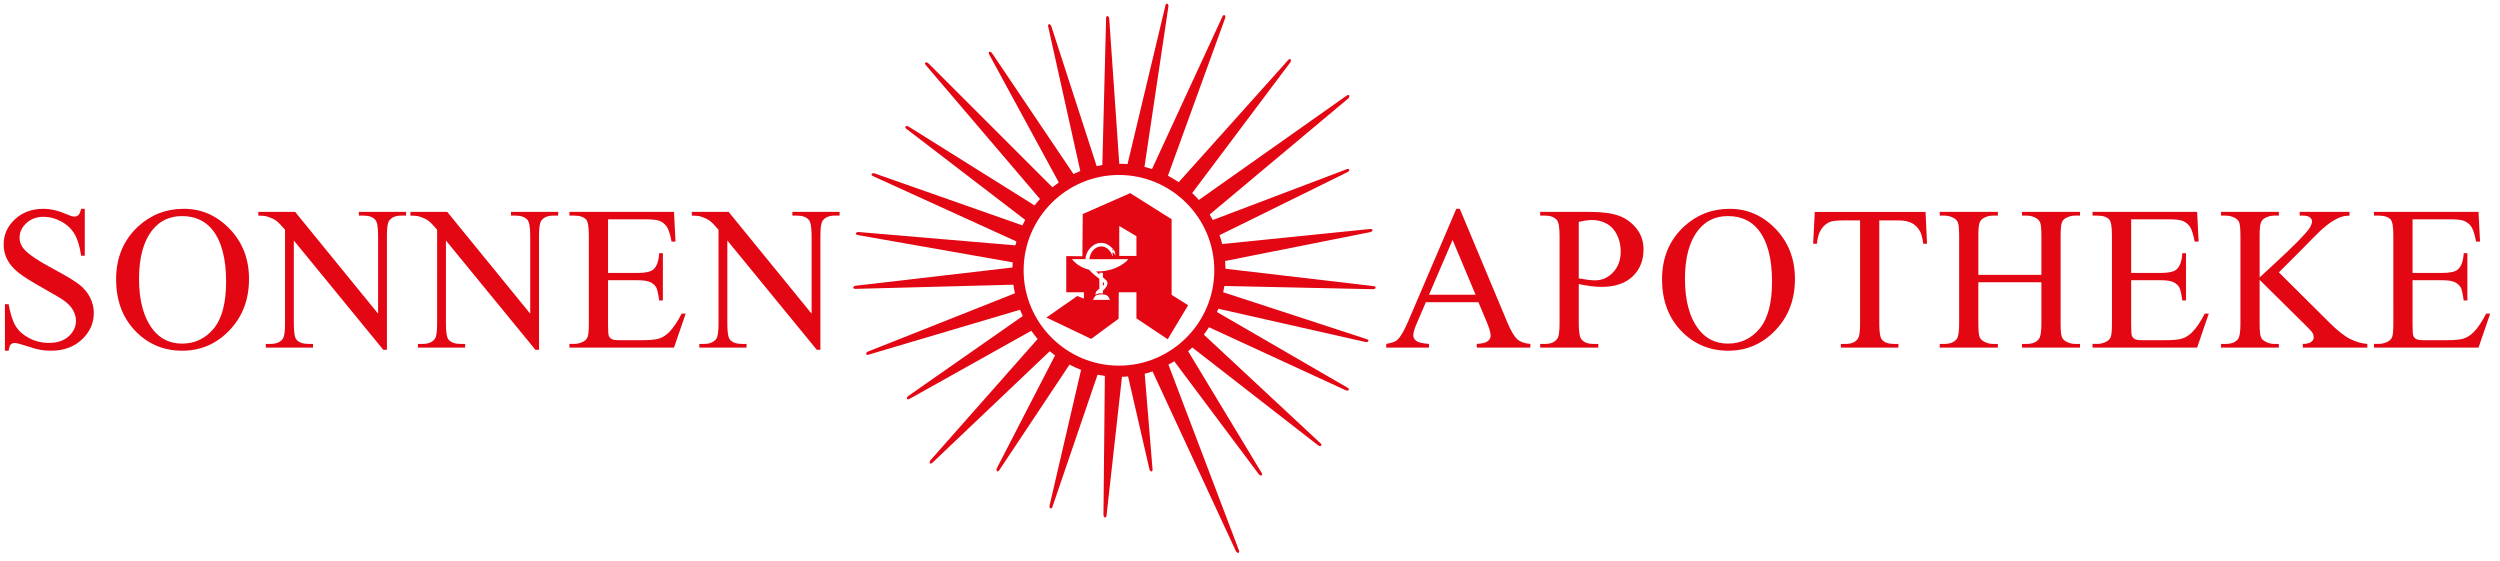
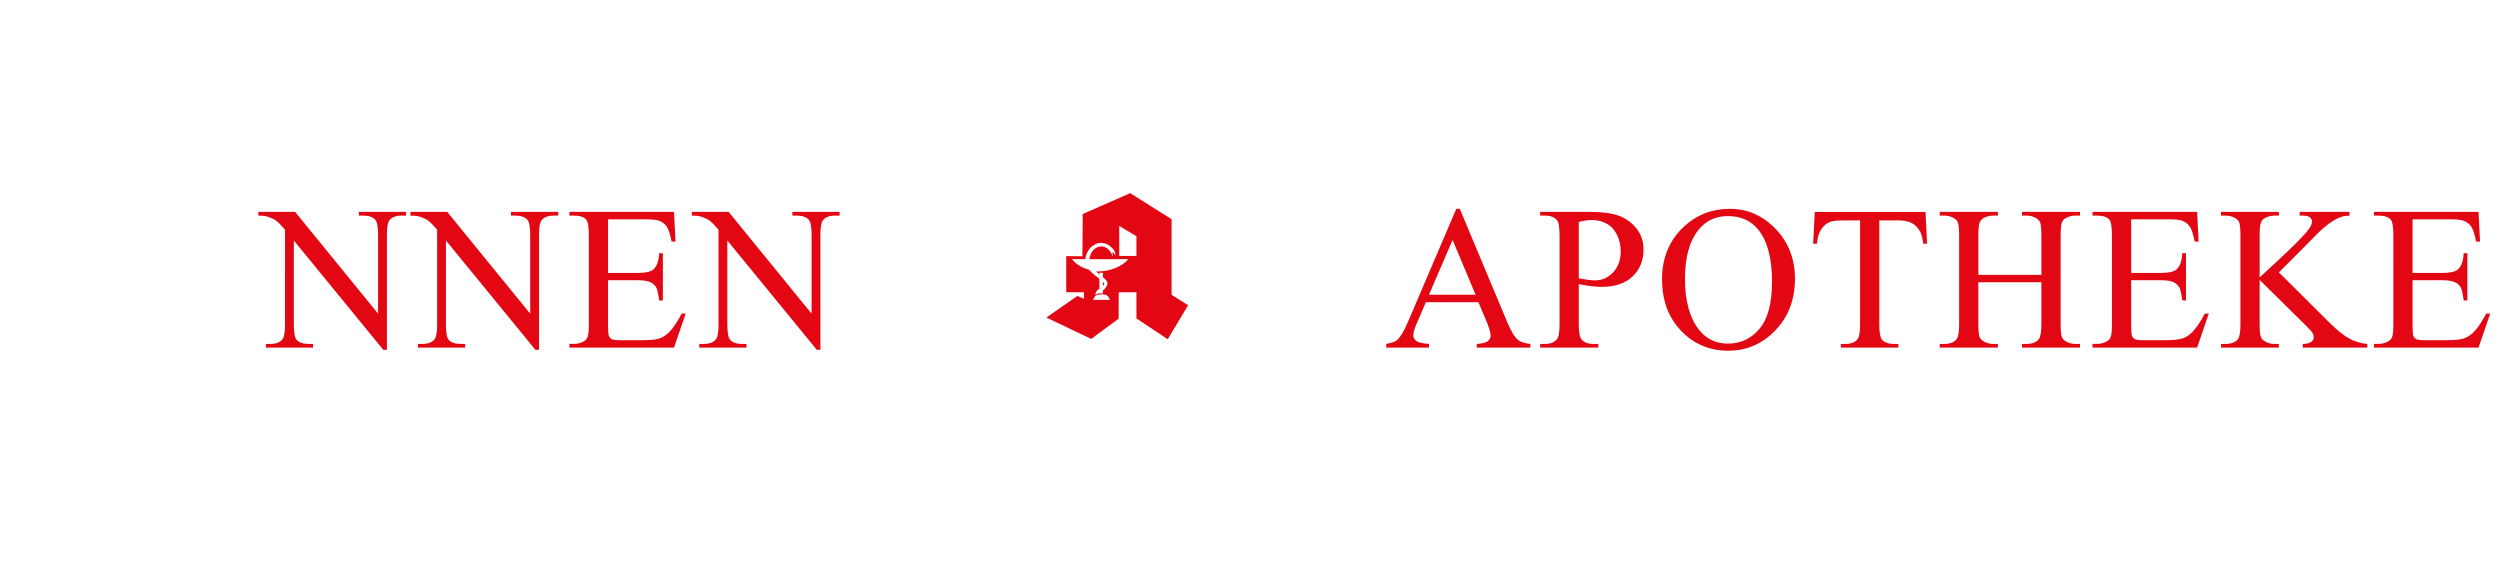
<svg xmlns="http://www.w3.org/2000/svg" version="1.1" id="Ebene_1" x="0px" y="0px" width="936.924px" height="210.304px" viewBox="0 0 936.924 210.304" enable-background="new 0 0 936.924 210.304" xml:space="preserve">
  <g>
    <path fill="#E30613" d="M554.062,113.245h-19.688l-3.443,8.025c-0.857,1.974-1.281,3.443-1.281,4.432   c0,0.767,0.371,1.445,1.102,2.035c0.74,0.587,2.33,0.973,4.787,1.15v1.383h-16.014v-1.383c2.125-0.383,3.494-0.871,4.121-1.473   c1.279-1.189,2.689-3.635,4.238-7.309l17.896-41.847h1.305l17.705,42.294c1.42,3.406,2.713,5.607,3.877,6.619   c1.166,1.012,2.791,1.586,4.865,1.715v1.383H553.46v-1.383c2.021-0.103,3.393-0.448,4.109-1.023c0.717-0.563,1.076-1.268,1.076-2.1   c0-1.102-0.512-2.829-1.512-5.211L554.062,113.245L554.062,113.245z M553.013,110.468l-8.627-20.547l-8.848,20.547H553.013   L553.013,110.468z M591.671,106.462v14.809c0,3.203,0.359,5.186,1.064,5.967c0.947,1.1,2.381,1.65,4.301,1.65h1.959v1.383h-21.789   v-1.383h1.908c2.15,0,3.688-0.703,4.609-2.1c0.498-0.78,0.754-2.623,0.754-5.518V88.411c0-3.201-0.334-5.187-1.012-5.954   c-0.973-1.101-2.432-1.651-4.352-1.651h-1.908v-1.394h18.639c4.545,0,8.131,0.472,10.754,1.405c2.637,0.936,4.838,2.523,6.645,4.75   c1.805,2.228,2.701,4.866,2.701,7.913c0,4.146-1.369,7.527-4.109,10.126c-2.74,2.598-6.605,3.903-11.611,3.903   c-1.217,0-2.549-0.091-3.969-0.269C594.833,107.061,593.298,106.806,591.671,106.462L591.671,106.462z M591.671,104.323   c1.332,0.241,2.51,0.435,3.535,0.563c1.023,0.114,1.893,0.18,2.625,0.18c2.598,0,4.838-0.999,6.732-3.021   c1.881-2.01,2.83-4.609,2.83-7.809c0-2.201-0.449-4.25-1.346-6.134c-0.908-1.893-2.176-3.301-3.828-4.235   c-1.65-0.948-3.533-1.409-5.631-1.409c-1.27,0-2.906,0.23-4.918,0.704V104.323L591.671,104.323z M648.267,78.259   c6.605,0,12.326,2.495,17.166,7.514c4.84,5.019,7.26,11.266,7.26,18.767c0,7.731-2.443,14.146-7.324,19.24   c-4.875,5.107-10.775,7.656-17.701,7.656c-6.99,0-12.881-2.496-17.641-7.464c-4.766-4.98-7.145-11.418-7.145-19.318   c0-8.076,2.75-14.656,8.244-19.766C635.913,80.46,641.624,78.259,648.267,78.259L648.267,78.259z M647.563,80.986   c-4.559,0-8.205,1.691-10.959,5.069c-3.418,4.198-5.133,10.343-5.133,18.447c0,8.308,1.779,14.695,5.324,19.165   c2.727,3.404,6.326,5.105,10.805,5.105c4.775,0,8.719-1.868,11.828-5.594c3.111-3.725,4.674-9.602,4.674-17.627   c0-8.693-1.715-15.182-5.146-19.459C656.204,82.688,652.413,80.986,647.563,80.986L647.563,80.986z M721.632,79.413l0.563,11.929   h-1.434c-0.27-2.098-0.641-3.598-1.127-4.506c-0.768-1.446-1.805-2.509-3.084-3.201c-1.293-0.69-2.984-1.036-5.084-1.036H704.3   v38.865c0,3.123,0.346,5.07,1.01,5.85c0.947,1.049,2.418,1.574,4.391,1.574h1.766v1.383h-21.568v-1.383h1.805   c2.15,0,3.674-0.652,4.57-1.957c0.551-0.795,0.83-2.625,0.83-5.467V82.599h-6.117c-2.367,0-4.059,0.179-5.057,0.525   c-1.305,0.474-2.42,1.395-3.34,2.74c-0.922,1.358-1.475,3.174-1.654,5.479h-1.42l0.604-11.929H721.632L721.632,79.413z    M741.423,103.003h23.631V88.451c0-2.601-0.166-4.317-0.484-5.135c-0.258-0.628-0.781-1.164-1.576-1.613   c-1.074-0.602-2.215-0.896-3.418-0.896h-1.793v-1.394h21.75v1.394h-1.805c-1.191,0-2.33,0.282-3.406,0.858   c-0.807,0.396-1.342,1.013-1.637,1.819c-0.281,0.818-0.424,2.47-0.424,4.967v32.82c0,2.572,0.154,4.275,0.488,5.096   c0.242,0.629,0.754,1.164,1.535,1.612c1.102,0.604,2.252,0.909,3.443,0.909h1.805v1.383h-21.75v-1.383h1.793   c2.074,0,3.598-0.613,4.545-1.843c0.627-0.796,0.934-2.728,0.934-5.774v-15.49h-23.631v15.49c0,2.572,0.168,4.275,0.486,5.096   c0.256,0.629,0.779,1.164,1.588,1.612c1.074,0.604,2.201,0.909,3.404,0.909h1.844v1.383h-21.787v-1.383h1.791   c2.1,0,3.621-0.613,4.584-1.843c0.588-0.796,0.896-2.728,0.896-5.774v-32.82c0-2.601-0.168-4.317-0.488-5.135   c-0.256-0.628-0.768-1.164-1.535-1.613c-1.102-0.602-2.254-0.896-3.457-0.896h-1.791v-1.394h21.787v1.394h-1.844   c-1.203,0-2.33,0.282-3.404,0.858c-0.783,0.396-1.318,1.013-1.611,1.819c-0.309,0.818-0.463,2.47-0.463,4.967V103.003   L741.423,103.003z M798.694,82.189v20.098h11.178c2.906,0,4.84-0.436,5.813-1.307c1.305-1.151,2.021-3.173,2.174-6.08h1.383v17.705   h-1.383c-0.344-2.471-0.703-4.061-1.049-4.765c-0.447-0.868-1.189-1.562-2.215-2.062c-1.023-0.498-2.598-0.755-4.723-0.755h-11.178   v16.771c0,2.254,0.105,3.623,0.295,4.109c0.205,0.486,0.551,0.869,1.051,1.166c0.5,0.281,1.461,0.42,2.855,0.42h8.627   c2.869,0,4.967-0.189,6.262-0.6c1.305-0.396,2.547-1.178,3.75-2.355c1.549-1.551,3.135-3.893,4.762-7.014h1.498l-4.379,12.748   h-39.197v-1.383h1.805c1.191,0,2.33-0.293,3.406-0.871c0.807-0.396,1.344-0.998,1.639-1.791c0.281-0.807,0.422-2.445,0.422-4.916   V88.27c0-3.226-0.32-5.208-0.973-5.966c-0.896-0.999-2.395-1.498-4.494-1.498h-1.805v-1.394h39.197l0.564,11.136h-1.473   c-0.525-2.675-1.1-4.506-1.74-5.505c-0.641-1-1.576-1.768-2.83-2.291c-0.998-0.371-2.766-0.563-5.285-0.563H798.694L798.694,82.189   z M854.05,102.068l18.752,18.64c3.072,3.072,5.699,5.17,7.875,6.287c2.176,1.113,4.352,1.739,6.527,1.893v1.383h-24.195v-1.383   c1.447,0,2.498-0.243,3.139-0.741c0.641-0.487,0.959-1.026,0.959-1.626c0-0.603-0.127-1.141-0.357-1.613   c-0.244-0.474-1.025-1.357-2.344-2.664l-17.563-17.357v16.385c0,2.572,0.166,4.275,0.5,5.096c0.242,0.629,0.768,1.164,1.574,1.612   c1.074,0.604,2.201,0.909,3.404,0.909h1.729v1.383h-21.672v-1.383h1.791c2.1,0,3.623-0.613,4.584-1.843   c0.602-0.796,0.895-2.728,0.895-5.774V88.411c0-2.573-0.166-4.289-0.484-5.135c-0.258-0.599-0.77-1.125-1.537-1.573   c-1.102-0.602-2.254-0.896-3.457-0.896h-1.791v-1.394h21.672v1.394h-1.729c-1.178,0-2.303,0.282-3.404,0.858   c-0.781,0.396-1.32,1-1.613,1.806c-0.309,0.793-0.461,2.444-0.461,4.941v15.566c0.512-0.474,2.215-2.061,5.146-4.764   c7.424-6.796,11.918-11.34,13.467-13.607c0.666-0.998,1.01-1.882,1.01-2.624c0-0.576-0.268-1.088-0.793-1.522   c-0.525-0.436-1.408-0.655-2.664-0.655h-1.164v-1.394h18.678v1.394c-1.102,0.025-2.1,0.167-2.996,0.447   c-0.895,0.27-1.996,0.807-3.301,1.588c-1.293,0.793-2.895,2.061-4.801,3.815c-0.551,0.5-3.086,3.061-7.617,7.681L854.05,102.068   L854.05,102.068z M904.153,82.189v20.098h11.176c2.906,0,4.84-0.436,5.813-1.307c1.307-1.151,2.021-3.173,2.176-6.08h1.383v17.705   h-1.383c-0.346-2.471-0.703-4.061-1.047-4.765c-0.449-0.868-1.193-1.562-2.217-2.062c-1.023-0.498-2.6-0.755-4.725-0.755h-11.176   v16.771c0,2.254,0.104,3.623,0.295,4.109c0.205,0.486,0.553,0.869,1.051,1.166c0.498,0.281,1.459,0.42,2.854,0.42h8.629   c2.867,0,4.967-0.189,6.26-0.6c1.305-0.396,2.549-1.178,3.752-2.355c1.549-1.551,3.135-3.893,4.762-7.014h1.496l-4.379,12.748   h-39.197v-1.383h1.805c1.191,0,2.33-0.293,3.406-0.871c0.807-0.396,1.344-0.998,1.639-1.791c0.283-0.807,0.424-2.445,0.424-4.916   V88.27c0-3.226-0.322-5.208-0.973-5.966c-0.898-0.999-2.396-1.498-4.496-1.498h-1.805v-1.394h39.197l0.566,11.136h-1.473   c-0.525-2.675-1.102-4.506-1.742-5.505c-0.641-1-1.574-1.768-2.828-2.291c-0.998-0.371-2.766-0.563-5.287-0.563H904.153   L904.153,82.189z" />
  </g>
  <g>
-     <path fill="#E30613" d="M31.774,78.259v17.589h-1.381c-0.462-3.379-1.269-6.068-2.421-8.066c-1.164-2.009-2.828-3.596-4.979-4.761   c-2.15-1.178-4.365-1.768-6.669-1.768c-2.6,0-4.75,0.793-6.453,2.381c-1.701,1.589-2.546,3.393-2.546,5.415   c0,1.549,0.537,2.971,1.612,4.238c1.55,1.881,5.236,4.377,11.061,7.501c4.749,2.546,8.001,4.507,9.729,5.876   c1.741,1.357,3.085,2.97,4.02,4.813c0.934,1.856,1.408,3.788,1.408,5.811c0,3.854-1.498,7.171-4.48,9.961   c-2.995,2.789-6.836,4.187-11.534,4.187c-1.484,0-2.868-0.117-4.174-0.348c-0.768-0.113-2.381-0.574-4.813-1.355   c-2.433-0.793-3.98-1.191-4.635-1.191c-0.628,0-1.112,0.192-1.483,0.563c-0.359,0.371-0.628,1.153-0.808,2.331H1.846V114h1.382   c0.653,3.647,1.536,6.376,2.638,8.192c1.101,1.807,2.777,3.315,5.043,4.52c2.253,1.189,4.736,1.793,7.438,1.793   c3.125,0,5.594-0.819,7.412-2.472c1.805-1.651,2.714-3.596,2.714-5.851c0-1.256-0.346-2.51-1.023-3.789   c-0.691-1.28-1.767-2.457-3.214-3.559c-0.974-0.754-3.635-2.342-7.986-4.787c-4.354-2.432-7.438-4.378-9.282-5.825   c-1.843-1.459-3.227-3.059-4.186-4.799c-0.948-1.754-1.421-3.687-1.421-5.787c0-3.648,1.395-6.784,4.199-9.422   c2.803-2.638,6.361-3.956,10.689-3.956c2.7,0,5.567,0.653,8.589,1.984c1.396,0.627,2.393,0.934,2.957,0.934   c0.652,0,1.19-0.191,1.6-0.574c0.409-0.397,0.743-1.18,1-2.344H31.774L31.774,78.259z" />
-     <path fill="#E30613" d="M86.065,85.773c-4.839-5.019-10.561-7.514-17.167-7.514c-6.644,0-12.354,2.201-17.141,6.629   c-5.492,5.11-8.244,11.69-8.244,19.766c0,7.9,2.382,14.338,7.144,19.318c4.762,4.968,10.649,7.464,17.64,7.464   c6.926,0,12.827-2.549,17.705-7.656c4.877-5.094,7.322-11.509,7.322-19.24C93.324,97.04,90.904,90.792,86.065,85.773z    M80.061,123.179c-3.11,3.726-7.053,5.594-11.828,5.594c-4.479,0-8.077-1.701-10.803-5.105c-3.547-4.47-5.326-10.857-5.326-19.165   c0-8.104,1.716-14.249,5.133-18.447c2.753-3.378,6.401-5.069,10.957-5.069c4.852,0,8.642,1.702,11.395,5.106   c3.43,4.277,5.146,10.766,5.146,19.459C84.733,113.577,83.173,119.454,80.061,123.179z" />
    <path fill="#E30613" d="M96.805,79.413h13.801l31.094,38.148v-29.33c0-3.123-0.358-5.083-1.049-5.849   c-0.935-1.05-2.394-1.576-4.391-1.576h-1.767v-1.394h17.704v1.394h-1.805c-2.151,0-3.674,0.655-4.57,1.946   c-0.551,0.807-0.82,2.624-0.82,5.479v42.858h-1.355l-33.527-40.95v31.325c0,3.123,0.333,5.07,1.012,5.85   c0.946,1.049,2.419,1.574,4.39,1.574h1.793v1.383h-17.69v-1.383h1.753c2.176,0,3.712-0.652,4.62-1.957   c0.551-0.795,0.82-2.625,0.82-5.467V86.092c-1.473-1.727-2.599-2.868-3.354-3.416c-0.768-0.552-1.882-1.064-3.354-1.538   c-0.729-0.216-1.831-0.333-3.304-0.333V79.413L96.805,79.413z" />
    <path fill="#E30613" d="M153.811,79.413h13.8l31.095,38.148v-29.33c0-3.123-0.359-5.083-1.051-5.849   c-0.935-1.05-2.394-1.576-4.391-1.576h-1.767v-1.394h17.705v1.394h-1.805c-2.152,0-3.675,0.655-4.57,1.946   c-0.551,0.807-0.821,2.624-0.821,5.479v42.858h-1.355l-33.527-40.95v31.325c0,3.123,0.333,5.07,1.012,5.85   c0.947,1.049,2.42,1.574,4.391,1.574h1.792v1.383h-17.69v-1.383h1.753c2.177,0,3.713-0.652,4.622-1.957   c0.551-0.795,0.819-2.625,0.819-5.467V86.092c-1.473-1.727-2.6-2.868-3.354-3.416c-0.768-0.552-1.882-1.064-3.354-1.538   c-0.729-0.216-1.83-0.333-3.302-0.333V79.413L153.811,79.413z" />
    <path fill="#E30613" d="M227.879,82.189v20.098h11.175c2.906,0,4.84-0.436,5.813-1.307c1.306-1.151,2.021-3.173,2.175-6.08h1.383   v17.705h-1.383c-0.345-2.471-0.704-4.061-1.05-4.765c-0.447-0.868-1.19-1.562-2.214-2.062c-1.024-0.498-2.599-0.755-4.725-0.755   h-11.175v16.771c0,2.254,0.103,3.623,0.295,4.109c0.205,0.486,0.551,0.869,1.049,1.166c0.5,0.281,1.46,0.42,2.855,0.42h8.628   c2.867,0,4.966-0.189,6.26-0.6c1.305-0.396,2.548-1.178,3.751-2.355c1.548-1.551,3.137-3.893,4.762-7.014h1.497l-4.378,12.748   h-39.196v-1.383h1.805c1.189,0,2.329-0.293,3.405-0.871c0.806-0.396,1.344-0.998,1.638-1.791c0.282-0.807,0.424-2.445,0.424-4.916   V88.27c0-3.226-0.32-5.208-0.975-5.966c-0.896-0.999-2.392-1.498-4.492-1.498h-1.805v-1.394h39.196l0.564,11.136h-1.473   c-0.524-2.675-1.101-4.506-1.741-5.505c-0.64-1-1.574-1.768-2.829-2.291c-0.999-0.371-2.766-0.563-5.287-0.563H227.879   L227.879,82.189z" />
    <path fill="#E30613" d="M259.27,79.413h13.799l31.094,38.148v-29.33c0-3.123-0.358-5.083-1.049-5.849   c-0.936-1.05-2.395-1.576-4.392-1.576h-1.767v-1.394h17.704v1.394h-1.805c-2.151,0-3.674,0.655-4.57,1.946   c-0.55,0.807-0.819,2.624-0.819,5.479v42.858h-1.356l-33.527-40.95v31.325c0,3.123,0.333,5.07,1.012,5.85   c0.948,1.049,2.419,1.574,4.391,1.574h1.792v1.383h-17.69v-1.383h1.753c2.178,0,3.713-0.652,4.622-1.957   c0.551-0.795,0.818-2.625,0.818-5.467V86.092c-1.473-1.727-2.599-2.868-3.354-3.416c-0.768-0.552-1.883-1.064-3.354-1.538   c-0.729-0.216-1.831-0.333-3.301-0.333V79.413L259.27,79.413z" />
  </g>
-   <path fill-rule="evenodd" clip-rule="evenodd" fill="#E30613" d="M514.452,107.192l-55.172-6.472  c-0.015-0.977-0.063-1.945-0.147-2.904l54.157-10.777c1.322-0.155,1.6-1.512-0.121-1.188l-55.117,5.607  c-0.287-1.129-0.626-2.24-1.007-3.329l47.819-23.544c1.186-0.472,1.107-1.799-0.41-1.07l-49.92,18.938  c-0.377-0.699-0.774-1.386-1.19-2.059l51.726-43.307c1.119-0.819,0.689-2.212-0.707-1.032l-55.068,38.884  c-0.795-0.9-1.63-1.766-2.5-2.592l36.623-48.777c0.877-0.999,0.178-2.195-0.885-0.801l-40.785,45.513  c-1.296-0.882-2.646-1.689-4.042-2.417L459.06,7.032c0.546-1.212-0.474-2.151-1.082-0.508l-26.244,56.828  c-0.927-0.304-1.868-0.577-2.824-0.813l8.941-59.879c0.283-1.299-0.909-2.005-1.164-0.271l-14.123,59.117  c-1.021-0.083-2.054-0.126-3.094-0.13l-3.754-54.188c0.007-1.33-1.306-1.772-1.193-0.023l-1.399,54.699  c-0.716,0.113-1.426,0.246-2.128,0.396l-16.93-52.222c-0.314-1.291-1.696-1.404-1.164,0.267l11.962,53.802  c-0.87,0.341-1.726,0.71-2.564,1.109l-30.371-45.091c-0.657-1.155-2.017-0.882-1.045,0.577l25.926,47.682  c-0.825,0.569-1.63,1.167-2.408,1.793L348.085,23.88c-0.885-0.993-2.158-0.443-0.902,0.782l42.568,49.906  c-0.705,0.779-1.38,1.586-2.022,2.419l-47.037-29.436c-1.073-0.787-2.202,0.015-0.72,0.953l44.235,33.901  c-0.366,0.675-0.711,1.36-1.039,2.058L328.009,65.07c-1.222-0.525-2.143,0.51-0.489,1.09l53.403,24.327  c-0.138,0.489-0.268,0.979-0.386,1.474l-58.524-4.987c-1.314-0.203-1.946,1.029-0.2,1.177l57.724,10.169  c-0.046,0.641-0.078,1.286-0.096,1.933l-58.541,6.804c-1.327,0.064-1.701,1.396,0.039,1.193l58.854-1.549  c0.147,1.086,0.341,2.158,0.576,3.215l-54.87,21.757c-1.266,0.404-1.281,1.79,0.348,1.144l56.429-16.727  c0.318,0.795,0.663,1.576,1.031,2.344l-42.731,29.848c-1.143,0.68-0.846,2.034,0.595,1.036l45.34-25.359  c0.738,1.067,1.529,2.097,2.365,3.086l-40.002,45.273c-0.945,0.936-0.33,2.178,0.828,0.861l43.72-41.559  c0.643,0.551,1.304,1.081,1.98,1.592l-21.689,42.027c-0.69,1.137,0.207,2.193,1.012,0.635l26.097-39.222  c1.398,0.738,2.846,1.396,4.336,1.967l-11.755,50.618c-0.395,1.271,0.73,2.078,1.134,0.373l16.799-49.188  c0.9,0.186,1.812,0.339,2.732,0.463l-0.52,51.835c-0.111,1.324,1.163,1.869,1.188,0.117l5.75-51.618  c0.766-0.021,1.527-0.066,2.282-0.131l7.95,34.536c0.178,1.318,1.541,1.574,1.184-0.145l-2.905-35.427  c0.992-0.248,1.969-0.533,2.931-0.854l31.15,67.145c0.482,1.24,1.865,1.17,1.12-0.416l-26.302-69.278  c0.745-0.393,1.477-0.809,2.191-1.246l31.538,42.142c0.72,1.119,2.061,0.773,1.015-0.633l-27.36-45.28  c0.529-0.455,1.048-0.922,1.554-1.403l46.971,36.525c0.984,0.895,2.193,0.215,0.816-0.871l-43.466-40.479  c0.68-0.896,1.321-1.817,1.926-2.769l51.042,23.523c1.162,0.65,2.186-0.284,0.602-1.033l-48.639-28.186  c0.175-0.408,0.343-0.821,0.504-1.236l54.93,12.42c1.27,0.396,2.078-0.73,0.371-1.134l-53.463-17.466  c0.164-0.774,0.307-1.559,0.424-2.35l55.465,1.206C515.64,108.513,516.206,107.249,514.452,107.192z M419.354,137.034  c-19.68,0-35.729-16.049-35.729-35.729c0-19.679,16.049-35.729,35.729-35.729c19.679,0,35.729,16.049,35.729,35.729  C455.083,120.985,439.033,137.034,419.354,137.034z" />
  <g>
-     <circle fill="#E30613" cx="416.944" cy="93.652" r="0.207" />
-     <path fill="#E30613" d="M439.083,110.485V82.164l-15.516-9.778l-17.788,7.823l-0.128,15.833l-6.055-0.064v13.563h6.624v2.397   l-2.462-1.012l-11.606,8.074l16.78,8.012l10.281-7.569l0.063-9.902h6.624v9.776l11.731,7.822l7.634-12.742L439.083,110.485z    M409.56,112.384l0.437-0.695l0.164-0.269c0.315-1.4,4.851-1.571,5.329,0.005l0.162,0.27l0.324,0.689H409.56z M422.362,97.688   l-0.443,0.443c-3.092,2.521-6.938,3.704-11.098,3.579c0.365,0.449,0.957,0.843,1.196,1.153v-0.668l1.325,0.032v1.694   c0.534,0.463,1.112,0.979,1.428,1.323c1.058,1.424-1.048,3.316-1.443,3.724c0,0.191,0,0.67,0,0.986l-0.865,0.008   c-0.556-0.12-0.932,0.064-1.122,0.177l-0.85,0.372c0.253-1.83,1.083-1.853,1.527-2.288l-0.014-3.718   c-1.4-1.085-2.768-2.19-3.873-3.423c-2.021-0.506-3.999-1.5-5.45-2.95l-0.437-0.443l-0.507-0.57h5.043   c0.337-5.042,6.597-9.148,10.914-3.091c0.189,0.507,0.317,1.014,0.317,1.513l-0.157,0.035c-0.042-0.359-0.577-0.951-0.828-1.036   c-0.052,0.134-0.233,0.472,0.089,1.289l-0.175,0.092c-2.135-5.746-8.146-3.978-8.668,1.226l14.532-0.028L422.362,97.688z    M425.901,95.915h-6.436V84.687l6.436,3.849V95.915z" />
+     <path fill="#E30613" d="M439.083,110.485V82.164l-15.516-9.778l-17.788,7.823l-0.128,15.833l-6.055-0.064v13.563h6.624v2.397   l-2.462-1.012l-11.606,8.074l16.78,8.012l10.281-7.569l0.063-9.902h6.624v9.776l11.731,7.822l7.634-12.742L439.083,110.485z    M409.56,112.384l0.437-0.695l0.164-0.269c0.315-1.4,4.851-1.571,5.329,0.005l0.162,0.27l0.324,0.689H409.56M422.362,97.688   l-0.443,0.443c-3.092,2.521-6.938,3.704-11.098,3.579c0.365,0.449,0.957,0.843,1.196,1.153v-0.668l1.325,0.032v1.694   c0.534,0.463,1.112,0.979,1.428,1.323c1.058,1.424-1.048,3.316-1.443,3.724c0,0.191,0,0.67,0,0.986l-0.865,0.008   c-0.556-0.12-0.932,0.064-1.122,0.177l-0.85,0.372c0.253-1.83,1.083-1.853,1.527-2.288l-0.014-3.718   c-1.4-1.085-2.768-2.19-3.873-3.423c-2.021-0.506-3.999-1.5-5.45-2.95l-0.437-0.443l-0.507-0.57h5.043   c0.337-5.042,6.597-9.148,10.914-3.091c0.189,0.507,0.317,1.014,0.317,1.513l-0.157,0.035c-0.042-0.359-0.577-0.951-0.828-1.036   c-0.052,0.134-0.233,0.472,0.089,1.289l-0.175,0.092c-2.135-5.746-8.146-3.978-8.668,1.226l14.532-0.028L422.362,97.688z    M425.901,95.915h-6.436V84.687l6.436,3.849V95.915z" />
    <path fill="#E30613" d="M413.327,105.659c0,0.317,0,1.184,0,1.437C413.745,106.931,414.125,106.169,413.327,105.659z" />
  </g>
</svg>